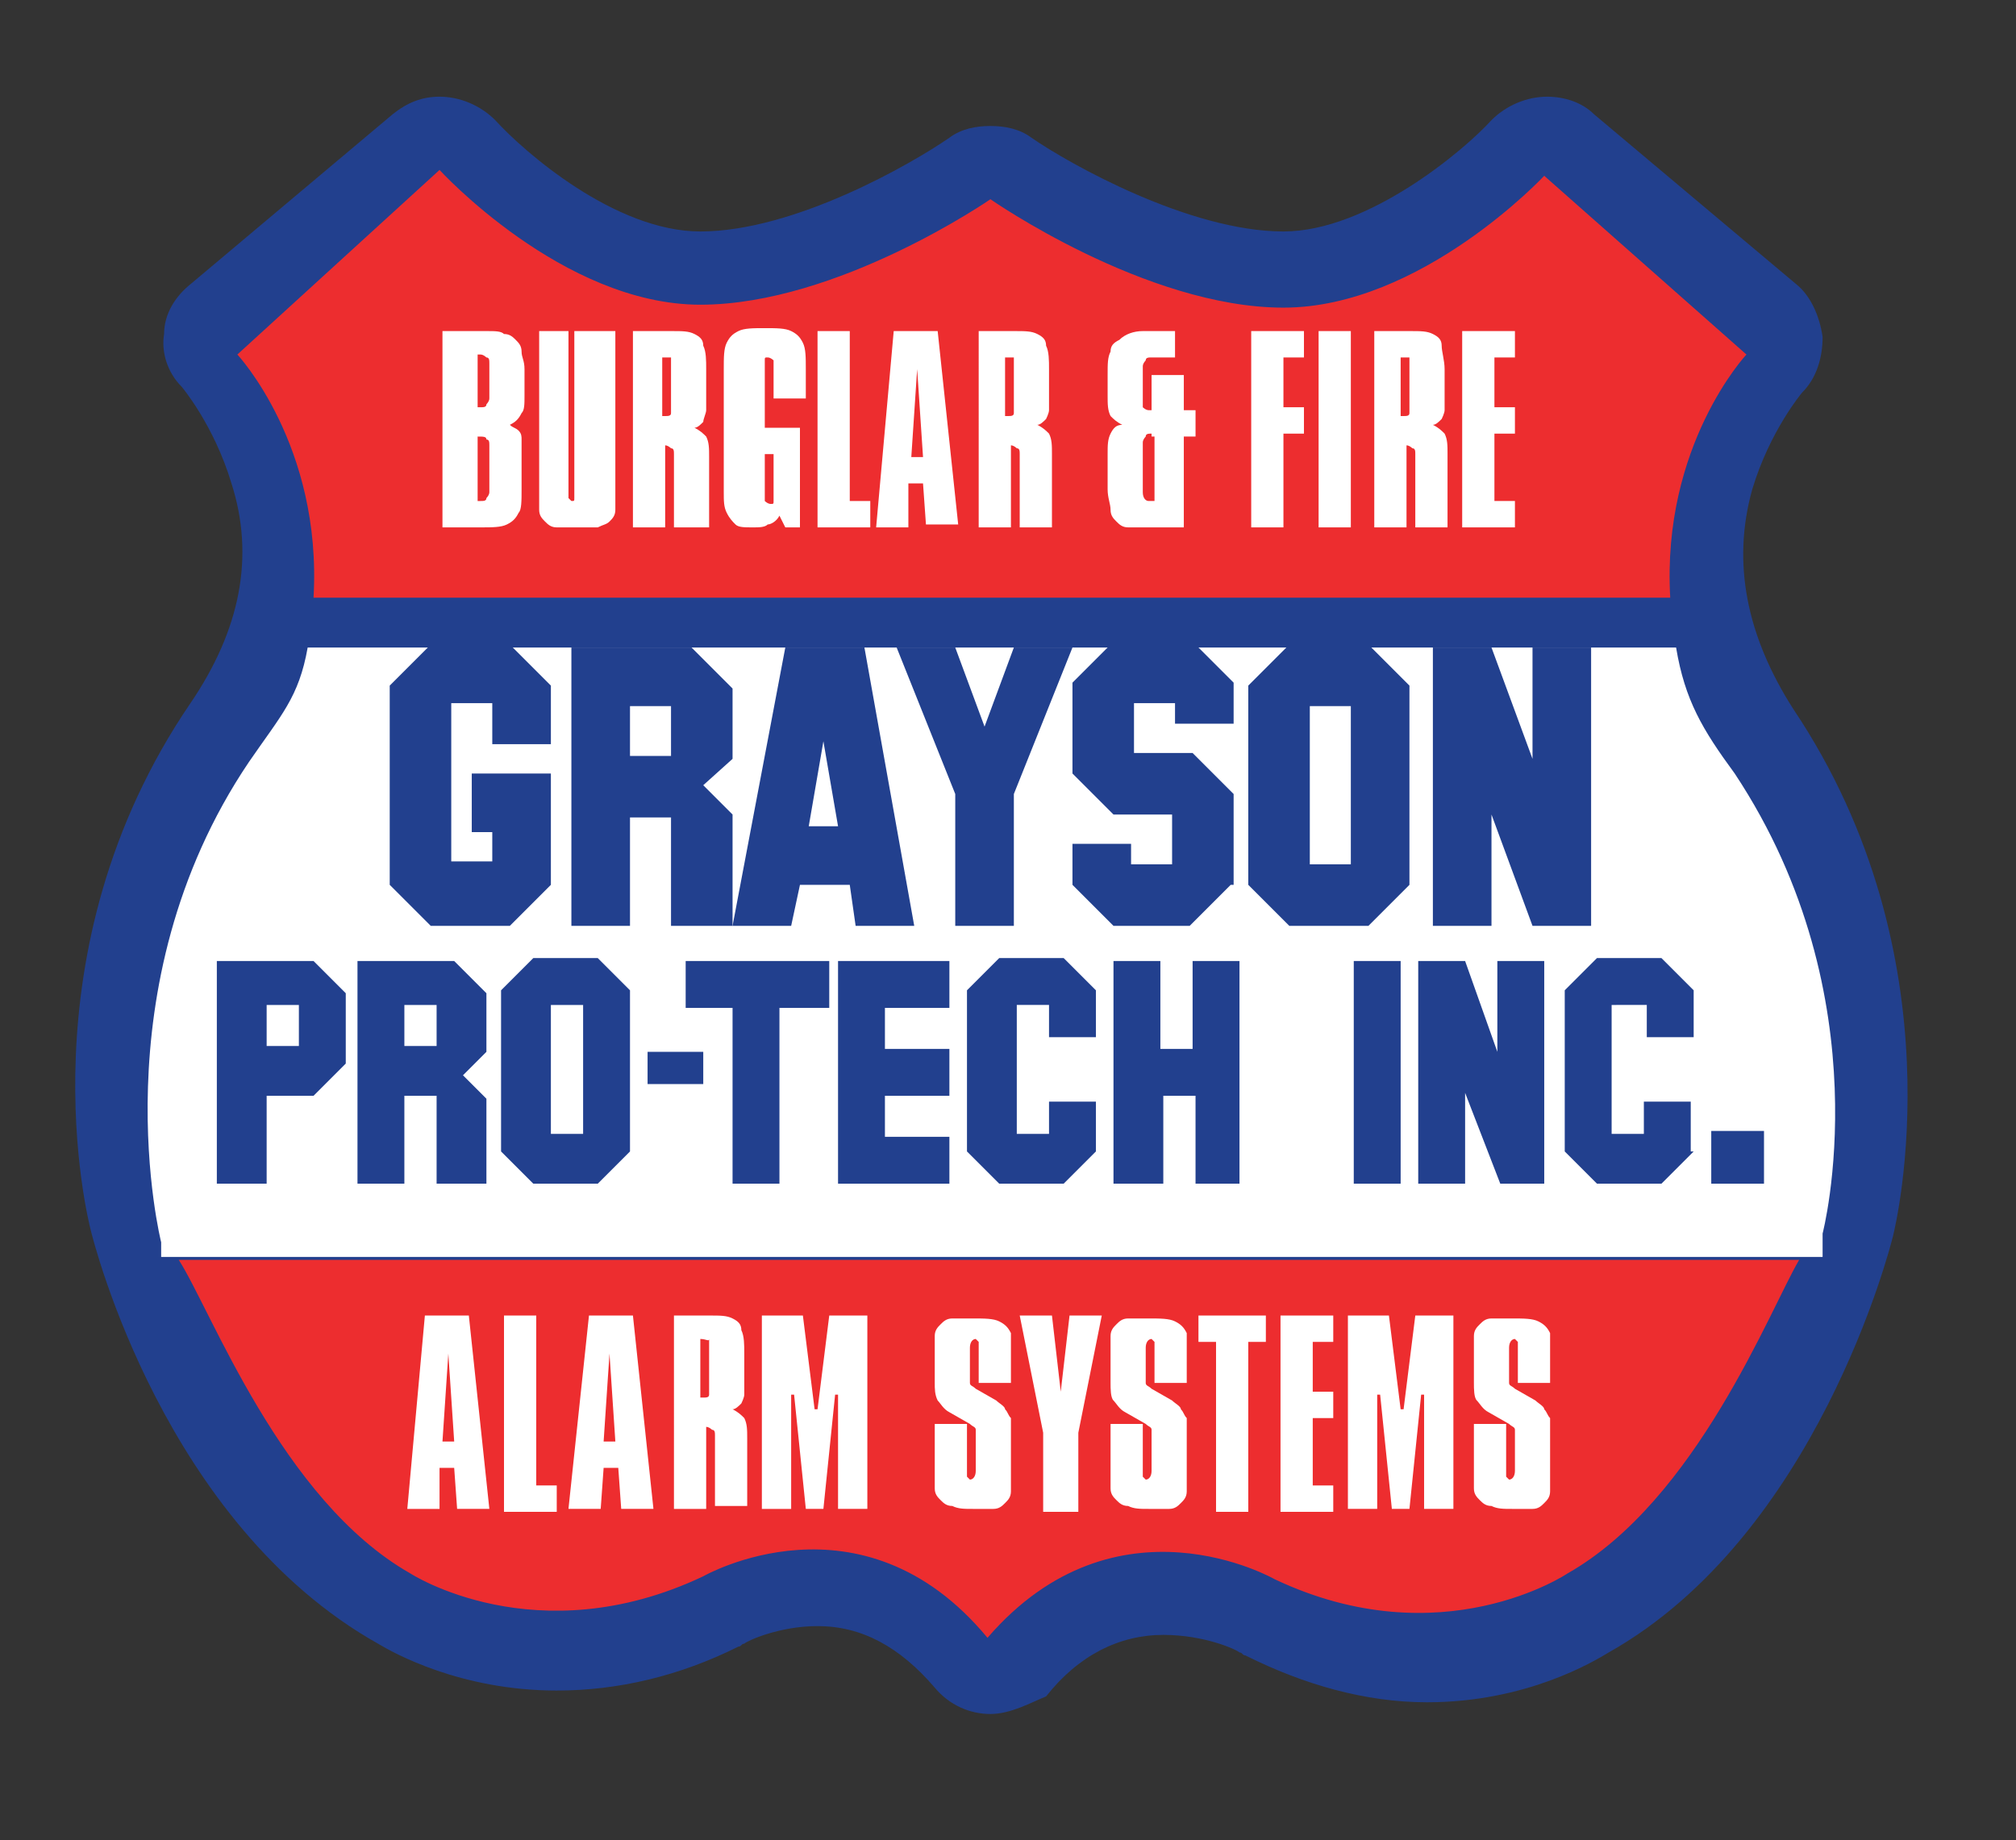
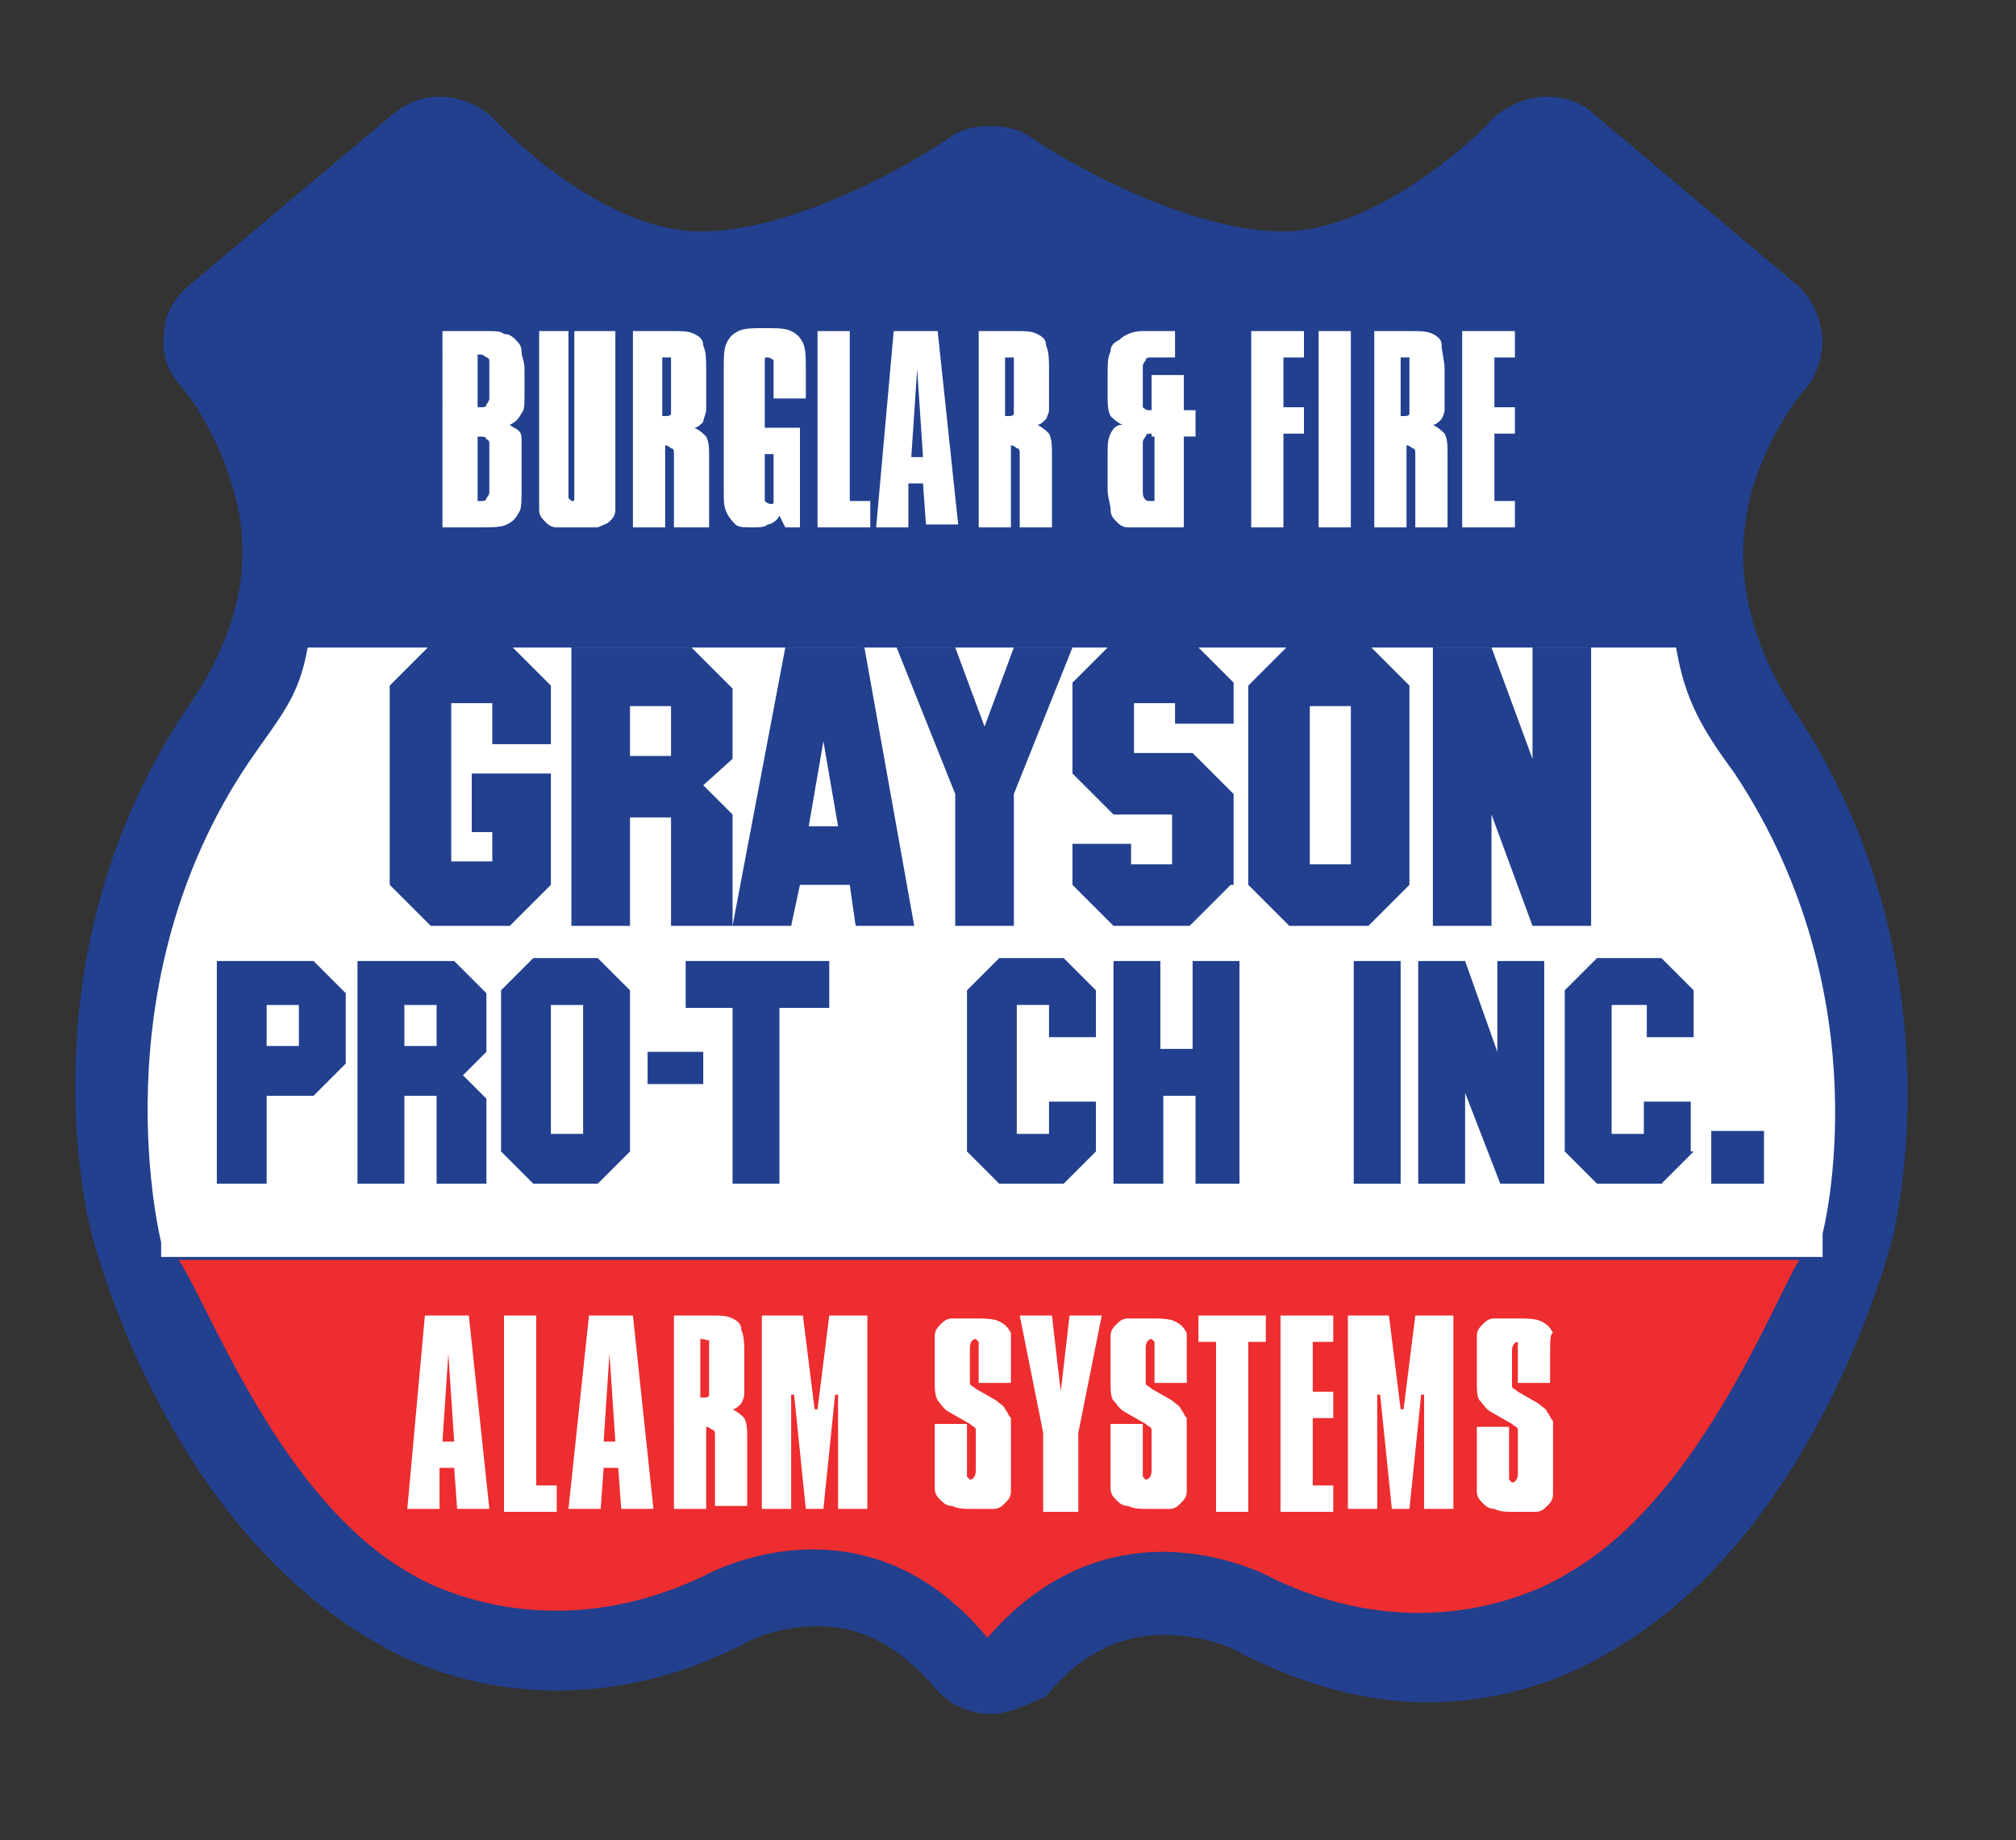
<svg xmlns="http://www.w3.org/2000/svg" version="1.1" id="Layer_1" x="0px" y="0px" viewBox="0 0 68.8 62.8" style="enable-background:new 0 0 68.8 62.8;" xml:space="preserve">
  <rect x="0" y="0" width="68.8" height="62.8" fill="#333333" stroke="none" />
  <style type="text/css">
	.st0{fill:#22408E;}
	.st1{fill:#ED2D2F;}
	.st2{fill:#FFFFFF;}
</style>
  <g>
    <g>
      <path class="st0" d="M33.8,58.5c-0.7,0-1.4-0.3-1.9-0.9c-1.2-1.4-2.5-2.1-4-2.1c-1.3,0-2.4,0.5-2.5,0.6c-0.1,0-0.1,0.1-0.2,0.1    c-2,1-4.1,1.5-6.2,1.5c-3.3,0-5.6-1.3-6.1-1.6C5.6,52,3.2,42.4,3.1,42C3,41.6,0.7,32.5,6.5,24c1.7-2.5,2.2-5,1.4-7.5    c-0.6-2-1.7-3.3-1.7-3.3c-0.5-0.5-0.7-1.2-0.6-1.8c0-0.7,0.4-1.3,0.9-1.7l6.9-5.8c0.5-0.4,1-0.6,1.6-0.6c0.7,0,1.4,0.3,1.9,0.8    c1,1.1,4.1,3.8,7,3.8c3.2,0,7.2-2.3,8.5-3.2c0.4-0.3,0.9-0.4,1.4-0.4c0.5,0,1,0.1,1.4,0.4c1.3,0.9,5.4,3.2,8.6,3.2    c2.9,0,6.2-2.8,7.1-3.8c0.5-0.5,1.2-0.8,1.9-0.8c0.6,0,1.2,0.2,1.6,0.6l6.9,5.8c0.5,0.4,0.8,1.1,0.9,1.8c0,0.7-0.2,1.4-0.7,1.9    l0,0c0,0-1.1,1.3-1.7,3.3c-0.7,2.5-0.2,5,1.4,7.5c5.7,8.5,3.5,17.6,3.4,18c-0.1,0.4-2.6,10.2-9.7,14.2c-0.5,0.3-2.8,1.7-6.2,1.7h0    c-2.1,0-4.2-0.6-6.2-1.6c-0.1,0-0.1-0.1-0.2-0.1c-0.1-0.1-1.2-0.6-2.6-0.6c-1.5,0-2.9,0.7-4,2.1C35.2,58.1,34.5,58.5,33.8,58.5z" />
      <g>
        <path class="st1" d="M6.1,43c1.1,1.7,3.5,8.2,7.9,10.7c0,0,4.3,2.8,10,0.1c0,0,5.4-3.1,9.7,2.1c4.4-5.1,9.8-2,9.8-2     c5.7,2.7,10-0.2,10-0.2c4.4-2.5,6.9-9,7.9-10.7H6.1z" />
        <path class="st2" d="M57.2,22.1H10.5c-0.3,1.7-0.9,2.3-2,3.9c-5.2,7.7-3,16.4-3,16.4s0,0.5,0,0.5h56.7c0,0,0-0.8,0-0.8     s2.1-8-3-15.7C58.1,24.9,57.5,23.9,57.2,22.1z" />
-         <path class="st1" d="M10.7,20.4H57c-0.3-5.2,2.6-8.3,2.6-8.3L52.7,6c0,0-4.2,4.5-8.9,4.5s-10-3.7-10-3.7s-5.2,3.6-9.9,3.6     S15,5.8,15,5.8l-6.9,6.3C8.1,12.1,11,15.2,10.7,20.4z" />
      </g>
      <g>
        <g>
          <path class="st2" d="M15.2,11.3h1.4c0.3,0,0.5,0,0.6,0.1c0.2,0,0.3,0.1,0.4,0.2c0.1,0.1,0.2,0.2,0.2,0.4c0,0.2,0.1,0.3,0.1,0.6      v0.9c0,0.3,0,0.5-0.1,0.6c-0.1,0.2-0.2,0.3-0.4,0.4c0.1,0.1,0.2,0.1,0.3,0.2c0.1,0.1,0.1,0.2,0.1,0.3c0,0.1,0,0.3,0,0.5v1.2      c0,0.4,0,0.7-0.1,0.8c-0.1,0.2-0.2,0.3-0.4,0.4c-0.2,0.1-0.5,0.1-0.9,0.1h-1.3V11.3z M16.3,12.2v1.7c0,0,0,0,0.1,0c0,0,0,0,0,0      c0.1,0,0.2,0,0.2-0.1c0,0,0.1-0.1,0.1-0.2v-1.2c0-0.1,0-0.2-0.1-0.2c0,0-0.1-0.1-0.2-0.1H16.3z M16.3,14.9v2.2c0,0,0.1,0,0.1,0      c0.1,0,0.2,0,0.2-0.1c0,0,0.1-0.1,0.1-0.2v-1.6c0-0.1,0-0.2-0.1-0.2C16.6,14.9,16.5,14.9,16.3,14.9      C16.4,14.9,16.4,14.9,16.3,14.9C16.4,14.9,16.3,14.9,16.3,14.9z" />
          <path class="st2" d="M18.3,11.3h1.1v5.5c0,0.1,0,0.2,0,0.2c0,0,0.1,0.1,0.1,0.1c0.1,0,0.1,0,0.1-0.1c0,0,0-0.1,0-0.2v-5.5H21      v5.4c0,0.3,0,0.5,0,0.7c0,0.2-0.1,0.3-0.2,0.4c-0.1,0.1-0.2,0.1-0.4,0.2C20.2,18,20,18,19.7,18c-0.3,0-0.5,0-0.7,0      c-0.2,0-0.3-0.1-0.4-0.2c-0.1-0.1-0.2-0.2-0.2-0.4c0-0.2,0-0.4,0-0.7V11.3z" />
          <path class="st2" d="M21.5,11.3h1.4c0.4,0,0.6,0,0.8,0.1c0.2,0.1,0.3,0.2,0.3,0.4c0.1,0.2,0.1,0.5,0.1,0.8v0.9      c0,0.2,0,0.4,0,0.5S24,14.3,24,14.4c-0.1,0.1-0.2,0.2-0.3,0.2c0.2,0.1,0.3,0.2,0.4,0.3c0.1,0.2,0.1,0.4,0.1,0.7V18H23v-2.5      c0-0.1,0-0.2-0.1-0.2c0,0-0.1-0.1-0.2-0.1c0,0,0,0,0,0s0,0,0,0V18h-1.1V11.3z M22.6,12.2v2c0,0,0,0,0.1,0c0,0,0,0,0,0      c0.1,0,0.2,0,0.2-0.1c0,0,0-0.1,0-0.3v-1.3c0-0.2,0-0.3,0-0.3C22.9,12.2,22.9,12.2,22.6,12.2L22.6,12.2z" />
          <path class="st2" d="M24.7,12.6c0-0.4,0-0.7,0.1-0.9c0.1-0.2,0.2-0.3,0.4-0.4c0.2-0.1,0.5-0.1,0.9-0.1c0.4,0,0.7,0,0.9,0.1      c0.2,0.1,0.3,0.2,0.4,0.4c0.1,0.2,0.1,0.5,0.1,0.9v1h-1.1v-1.1c0-0.1,0-0.2,0-0.2c0,0-0.1-0.1-0.2-0.1c-0.1,0-0.1,0-0.1,0.1      c0,0,0,0.1,0,0.2v4.4c0,0.1,0,0.2,0,0.2c0,0,0.1,0.1,0.2,0.1s0.1,0,0.1-0.1c0,0,0-0.1,0-0.2v-1.4H26v-0.9h1.3V18h-0.5l-0.2-0.4      c-0.1,0.2-0.3,0.3-0.4,0.3C26.1,18,25.9,18,25.7,18c-0.3,0-0.5,0-0.6-0.1c-0.1-0.1-0.2-0.2-0.3-0.4c-0.1-0.2-0.1-0.4-0.1-0.7      V12.6z" />
          <path class="st2" d="M27.8,11.3H29v5.8h0.7V18h-1.8V11.3z" />
          <path class="st2" d="M30.5,11.3h1.5l0.7,6.6h-1.1l-0.1-1.4h-0.5L31,18h-1.1L30.5,11.3z M31.3,12.6l-0.2,3h0.4L31.3,12.6      L31.3,12.6z" />
          <path class="st2" d="M33.2,11.3h1.4c0.4,0,0.6,0,0.8,0.1c0.2,0.1,0.3,0.2,0.3,0.4c0.1,0.2,0.1,0.5,0.1,0.8v0.9      c0,0.2,0,0.4,0,0.5c0,0.1-0.1,0.3-0.1,0.3c-0.1,0.1-0.2,0.2-0.3,0.2c0.2,0.1,0.3,0.2,0.4,0.3c0.1,0.2,0.1,0.4,0.1,0.7V18h-1.1      v-2.5c0-0.1,0-0.2-0.1-0.2c0,0-0.1-0.1-0.2-0.1c0,0,0,0,0,0c0,0,0,0,0,0V18h-1.1V11.3z M34.3,12.2v2c0,0,0,0,0.1,0c0,0,0,0,0,0      c0.1,0,0.2,0,0.2-0.1c0,0,0-0.1,0-0.3v-1.3c0-0.2,0-0.3,0-0.3C34.6,12.2,34.5,12.2,34.3,12.2L34.3,12.2z" />
          <path class="st2" d="M39,11.3h1.1v0.9h-0.8c-0.1,0-0.2,0-0.2,0.1c0,0-0.1,0.1-0.1,0.2v1.2c0,0.1,0,0.2,0,0.2      c0,0,0.1,0.1,0.2,0.1h0.1v-1.2h1.1v1.2h0.4v0.9h-0.4V18h-1.1c-0.3,0-0.6,0-0.8,0c-0.2,0-0.3-0.1-0.4-0.2      c-0.1-0.1-0.2-0.2-0.2-0.4c0-0.2-0.1-0.4-0.1-0.7v-1.2c0-0.3,0-0.5,0.1-0.7c0.1-0.2,0.2-0.3,0.4-0.3c-0.2-0.1-0.3-0.2-0.4-0.3      c-0.1-0.2-0.1-0.4-0.1-0.7v-0.7c0-0.4,0-0.6,0.1-0.8c0-0.2,0.1-0.3,0.3-0.4C38.4,11.4,38.7,11.3,39,11.3z M39.3,14.8      c-0.1,0-0.2,0-0.2,0.1c0,0-0.1,0.1-0.1,0.2v1.7c0,0.2,0.1,0.3,0.2,0.3h0.2v-2.2H39.3z" />
          <path class="st2" d="M42.7,11.3h1.8v0.9h-0.7v1.7h0.7v0.9h-0.7V18h-1.1V11.3z" />
          <path class="st2" d="M45,11.3h1.1V18H45V11.3z" />
          <path class="st2" d="M46.7,11.3h1.4c0.4,0,0.6,0,0.8,0.1c0.2,0.1,0.3,0.2,0.3,0.4s0.1,0.5,0.1,0.8v0.9c0,0.2,0,0.4,0,0.5      s-0.1,0.3-0.1,0.3c-0.1,0.1-0.2,0.2-0.3,0.2c0.2,0.1,0.3,0.2,0.4,0.3c0.1,0.2,0.1,0.4,0.1,0.7V18h-1.1v-2.5c0-0.1,0-0.2-0.1-0.2      c0,0-0.1-0.1-0.2-0.1c0,0,0,0,0,0c0,0,0,0,0,0V18h-1.1V11.3z M47.8,12.2v2c0,0,0,0,0.1,0c0,0,0,0,0,0c0.1,0,0.2,0,0.2-0.1      c0,0,0-0.1,0-0.3v-1.3c0-0.2,0-0.3,0-0.3C48.1,12.2,48,12.2,47.8,12.2L47.8,12.2z" />
          <path class="st2" d="M49.9,11.3h1.8v0.9H51v1.7h0.7v0.9H51v2.3h0.7V18h-1.8V11.3z" />
        </g>
        <g>
          <path class="st2" d="M14.5,44.9H16l0.7,6.6h-1.1l-0.1-1.4H15L15,51.5h-1.1L14.5,44.9z M15.3,46.2l-0.2,3h0.4L15.3,46.2      L15.3,46.2z" />
          <path class="st2" d="M17.2,44.9h1.1v5.8h0.7v0.9h-1.8V44.9z" />
          <path class="st2" d="M20.1,44.9h1.5l0.7,6.6h-1.1l-0.1-1.4h-0.5l-0.1,1.4h-1.1L20.1,44.9z M20.8,46.2l-0.2,3H21L20.8,46.2      L20.8,46.2z" />
          <path class="st2" d="M22.8,44.9h1.4c0.4,0,0.6,0,0.8,0.1c0.2,0.1,0.3,0.2,0.3,0.4c0.1,0.2,0.1,0.5,0.1,0.8v0.9      c0,0.2,0,0.4,0,0.5c0,0.1-0.1,0.3-0.1,0.3c-0.1,0.1-0.2,0.2-0.3,0.2c0.2,0.1,0.3,0.2,0.4,0.3c0.1,0.2,0.1,0.4,0.1,0.7v2.3h-1.1      V49c0-0.1,0-0.2-0.1-0.2c0,0-0.1-0.1-0.2-0.1c0,0,0,0,0,0c0,0,0,0,0,0v2.8h-1.1V44.9z M23.9,45.7v2c0,0,0,0,0.1,0c0,0,0,0,0,0      c0.1,0,0.2,0,0.2-0.1c0,0,0-0.1,0-0.3v-1.3c0-0.2,0-0.3,0-0.3C24.2,45.8,24.1,45.7,23.9,45.7L23.9,45.7z" />
          <path class="st2" d="M26.1,44.9h1.3l0.4,3.2h0.1l0.4-3.2h1.3v6.6h-1l0-3.9h-0.1l-0.4,3.9h-0.6l-0.4-3.9H27l0,3.9h-1V44.9z" />
          <path class="st2" d="M34.5,46.2v1h-1.1V46c0-0.1,0-0.2,0-0.2c0,0-0.1-0.1-0.1-0.1c-0.1,0-0.2,0.1-0.2,0.3v1c0,0.1,0,0.2,0,0.2      c0,0.1,0.1,0.1,0.2,0.2l0.7,0.4c0.1,0.1,0.3,0.2,0.3,0.3c0.1,0.1,0.1,0.2,0.2,0.3c0,0.1,0,0.3,0,0.4v1.4c0,0.3,0,0.5,0,0.7      c0,0.2-0.1,0.3-0.2,0.4c-0.1,0.1-0.2,0.2-0.4,0.2c-0.2,0-0.4,0-0.7,0c-0.3,0-0.5,0-0.7-0.1c-0.2,0-0.3-0.1-0.4-0.2      c-0.1-0.1-0.2-0.2-0.2-0.4c0-0.2,0-0.4,0-0.7v-1.5H33v1.6c0,0.1,0,0.2,0,0.2c0,0,0.1,0.1,0.1,0.1c0.1,0,0.2-0.1,0.2-0.3V49      c0-0.1,0-0.2,0-0.2c0-0.1-0.1-0.1-0.2-0.2l-0.7-0.4c-0.2-0.1-0.3-0.3-0.4-0.4c-0.1-0.2-0.1-0.4-0.1-0.6v-0.9c0-0.3,0-0.5,0-0.7      c0-0.2,0.1-0.3,0.2-0.4c0.1-0.1,0.2-0.2,0.4-0.2c0.2,0,0.4,0,0.7,0c0.4,0,0.7,0,0.9,0.1s0.3,0.2,0.4,0.4      C34.5,45.5,34.5,45.8,34.5,46.2z" />
          <path class="st2" d="M34.8,44.9h1.1l0.3,2.6l0.3-2.6h1.1l-0.8,4v2.7h-1.2v-2.7L34.8,44.9z" />
          <path class="st2" d="M40.5,46.2v1h-1.1V46c0-0.1,0-0.2,0-0.2c0,0-0.1-0.1-0.1-0.1c-0.1,0-0.2,0.1-0.2,0.3v1c0,0.1,0,0.2,0,0.2      c0,0.1,0.1,0.1,0.2,0.2l0.7,0.4c0.1,0.1,0.3,0.2,0.3,0.3c0.1,0.1,0.1,0.2,0.2,0.3c0,0.1,0,0.3,0,0.4v1.4c0,0.3,0,0.5,0,0.7      c0,0.2-0.1,0.3-0.2,0.4c-0.1,0.1-0.2,0.2-0.4,0.2c-0.2,0-0.4,0-0.7,0c-0.3,0-0.5,0-0.7-0.1c-0.2,0-0.3-0.1-0.4-0.2      c-0.1-0.1-0.2-0.2-0.2-0.4c0-0.2,0-0.4,0-0.7v-1.5H39v1.6c0,0.1,0,0.2,0,0.2c0,0,0.1,0.1,0.1,0.1c0.1,0,0.2-0.1,0.2-0.3V49      c0-0.1,0-0.2,0-0.2c0-0.1-0.1-0.1-0.2-0.2l-0.7-0.4c-0.2-0.1-0.3-0.3-0.4-0.4s-0.1-0.4-0.1-0.6v-0.9c0-0.3,0-0.5,0-0.7      c0-0.2,0.1-0.3,0.2-0.4c0.1-0.1,0.2-0.2,0.4-0.2c0.2,0,0.4,0,0.7,0c0.4,0,0.7,0,0.9,0.1s0.3,0.2,0.4,0.4      C40.5,45.5,40.5,45.8,40.5,46.2z" />
          <path class="st2" d="M40.9,44.9h2.3v0.9h-0.6v5.8h-1.1v-5.8h-0.6V44.9z" />
          <path class="st2" d="M43.7,44.9h1.8v0.9h-0.7v1.7h0.7v0.9h-0.7v2.3h0.7v0.9h-1.8V44.9z" />
          <path class="st2" d="M46.1,44.9h1.3l0.4,3.2h0.1l0.4-3.2h1.3v6.6h-1l0-3.9h-0.1l-0.4,3.9h-0.6l-0.4-3.9h-0.1l0,3.9h-1V44.9z" />
-           <path class="st2" d="M52.9,46.2v1h-1.1V46c0-0.1,0-0.2,0-0.2c0,0-0.1-0.1-0.1-0.1c-0.1,0-0.2,0.1-0.2,0.3v1c0,0.1,0,0.2,0,0.2      c0,0.1,0.1,0.1,0.2,0.2l0.7,0.4c0.1,0.1,0.3,0.2,0.3,0.3c0.1,0.1,0.1,0.2,0.2,0.3c0,0.1,0,0.3,0,0.4v1.4c0,0.3,0,0.5,0,0.7      c0,0.2-0.1,0.3-0.2,0.4c-0.1,0.1-0.2,0.2-0.4,0.2c-0.2,0-0.4,0-0.7,0c-0.3,0-0.5,0-0.7-0.1c-0.2,0-0.3-0.1-0.4-0.2      c-0.1-0.1-0.2-0.2-0.2-0.4c0-0.2,0-0.4,0-0.7v-1.5h1.1v1.6c0,0.1,0,0.2,0,0.2c0,0,0.1,0.1,0.1,0.1c0.1,0,0.2-0.1,0.2-0.3V49      c0-0.1,0-0.2,0-0.2c0-0.1-0.1-0.1-0.2-0.2l-0.7-0.4c-0.2-0.1-0.3-0.3-0.4-0.4s-0.1-0.4-0.1-0.6v-0.9c0-0.3,0-0.5,0-0.7      c0-0.2,0.1-0.3,0.2-0.4s0.2-0.2,0.4-0.2c0.2,0,0.4,0,0.7,0c0.4,0,0.7,0,0.9,0.1s0.3,0.2,0.4,0.4C52.9,45.5,52.9,45.8,52.9,46.2z      " />
+           <path class="st2" d="M52.9,46.2v1h-1.1V46c0-0.1,0-0.2,0-0.2c-0.1,0-0.2,0.1-0.2,0.3v1c0,0.1,0,0.2,0,0.2      c0,0.1,0.1,0.1,0.2,0.2l0.7,0.4c0.1,0.1,0.3,0.2,0.3,0.3c0.1,0.1,0.1,0.2,0.2,0.3c0,0.1,0,0.3,0,0.4v1.4c0,0.3,0,0.5,0,0.7      c0,0.2-0.1,0.3-0.2,0.4c-0.1,0.1-0.2,0.2-0.4,0.2c-0.2,0-0.4,0-0.7,0c-0.3,0-0.5,0-0.7-0.1c-0.2,0-0.3-0.1-0.4-0.2      c-0.1-0.1-0.2-0.2-0.2-0.4c0-0.2,0-0.4,0-0.7v-1.5h1.1v1.6c0,0.1,0,0.2,0,0.2c0,0,0.1,0.1,0.1,0.1c0.1,0,0.2-0.1,0.2-0.3V49      c0-0.1,0-0.2,0-0.2c0-0.1-0.1-0.1-0.2-0.2l-0.7-0.4c-0.2-0.1-0.3-0.3-0.4-0.4s-0.1-0.4-0.1-0.6v-0.9c0-0.3,0-0.5,0-0.7      c0-0.2,0.1-0.3,0.2-0.4s0.2-0.2,0.4-0.2c0.2,0,0.4,0,0.7,0c0.4,0,0.7,0,0.9,0.1s0.3,0.2,0.4,0.4C52.9,45.5,52.9,45.8,52.9,46.2z      " />
        </g>
        <g>
          <path class="st0" d="M18.8,30.2l-1.4,1.4h-2.7l-1.4-1.4v-6.8l1.4-1.4h2.7l1.4,1.4v2h-2v-1.4h-1.4v5.4h1.4v-1h-0.7v-2h2.7V30.2z" />
          <path class="st0" d="M24.9,31.6h-2v-3.7h-1.4v3.7h-2v-9.5h4.1l1.4,1.4v2.4l-1,0.9l1,1V31.6z M22.9,25.8v-1.7h-1.4v1.7H22.9z" />
          <path class="st0" d="M31.2,31.6h-2l-0.2-1.4h-1.7L27,31.6h-2l1.8-9.5h2.7L31.2,31.6z M28.6,28.2l-0.5-2.9l-0.5,2.9H28.6z" />
          <path class="st0" d="M36.6,22.1l-2,5v4.5h-2v-4.5l-2-5h2l1,2.7l1-2.7H36.6z" />
          <path class="st0" d="M42,30.2l-1.4,1.4H38l-1.4-1.4v-1.4h2v0.7H40v-1.7h-2l-1.4-1.4v-3.1l1.4-1.4h2.7l1.4,1.4v1.4h-2v-0.7h-1.4      v1.7h2l1.4,1.4V30.2z" />
          <path class="st0" d="M48.1,30.2l-1.4,1.4h-2.7l-1.4-1.4v-6.8l1.4-1.4h2.7l1.4,1.4V30.2z M46.1,29.5v-5.4h-1.4v5.4H46.1z" />
          <path class="st0" d="M54.3,31.6h-2l-1.4-3.8v3.8h-2v-9.5h2l1.4,3.8v-3.8h2V31.6z" />
        </g>
        <g>
          <path class="st0" d="M11.8,36.3l-1.1,1.1H9.1v3H7.4v-7.6h3.3l1.1,1.1V36.3z M10.2,35.7v-1.4H9.1v1.4H10.2z" />
          <path class="st0" d="M16.5,40.4h-1.6v-3h-1.1v3h-1.6v-7.6h3.3l1.1,1.1v2l-0.8,0.8l0.8,0.8V40.4z M14.9,35.7v-1.4h-1.1v1.4H14.9z      " />
          <path class="st0" d="M21.5,39.3l-1.1,1.1h-2.2l-1.1-1.1v-5.5l1.1-1.1h2.2l1.1,1.1V39.3z M19.9,38.7v-4.4h-1.1v4.4H19.9z" />
          <path class="st0" d="M28.2,34.4h-1.6v6H25v-6h-1.6v-1.6h4.9V34.4z" />
-           <path class="st0" d="M32.4,40.4h-3.8v-7.6h3.8v1.6h-2.2v1.4h2.2v1.6h-2.2v1.4h2.2V40.4z" />
          <path class="st0" d="M37.4,39.3l-1.1,1.1h-2.2L33,39.3v-5.5l1.1-1.1h2.2l1.1,1.1v1.6h-1.6v-1.1h-1.1v4.4h1.1v-1.1h1.6V39.3z" />
          <path class="st0" d="M42.4,40.4h-1.6v-3h-1.1v3H38v-7.6h1.6v3h1.1v-3h1.6V40.4z" />
          <path class="st0" d="M47.8,40.4h-1.6v-7.6h1.6V40.4z" />
          <path class="st0" d="M52.8,40.4h-1.6L50,37.3v3.1h-1.6v-7.6H50l1.1,3.1v-3.1h1.6V40.4z" />
          <path class="st0" d="M57.8,39.3l-1.1,1.1h-2.2l-1.1-1.1v-5.5l1.1-1.1h2.2l1.1,1.1v1.6h-1.6v-1.1H55v4.4h1.1v-1.1h1.6V39.3z" />
          <path class="st0" d="M60.2,40.4h-1.8v-1.8h1.8V40.4z" />
        </g>
        <g>
          <g>
            <path class="st0" d="M24,37h-1.9v-1.1H24V37z" />
          </g>
        </g>
      </g>
    </g>
  </g>
</svg>